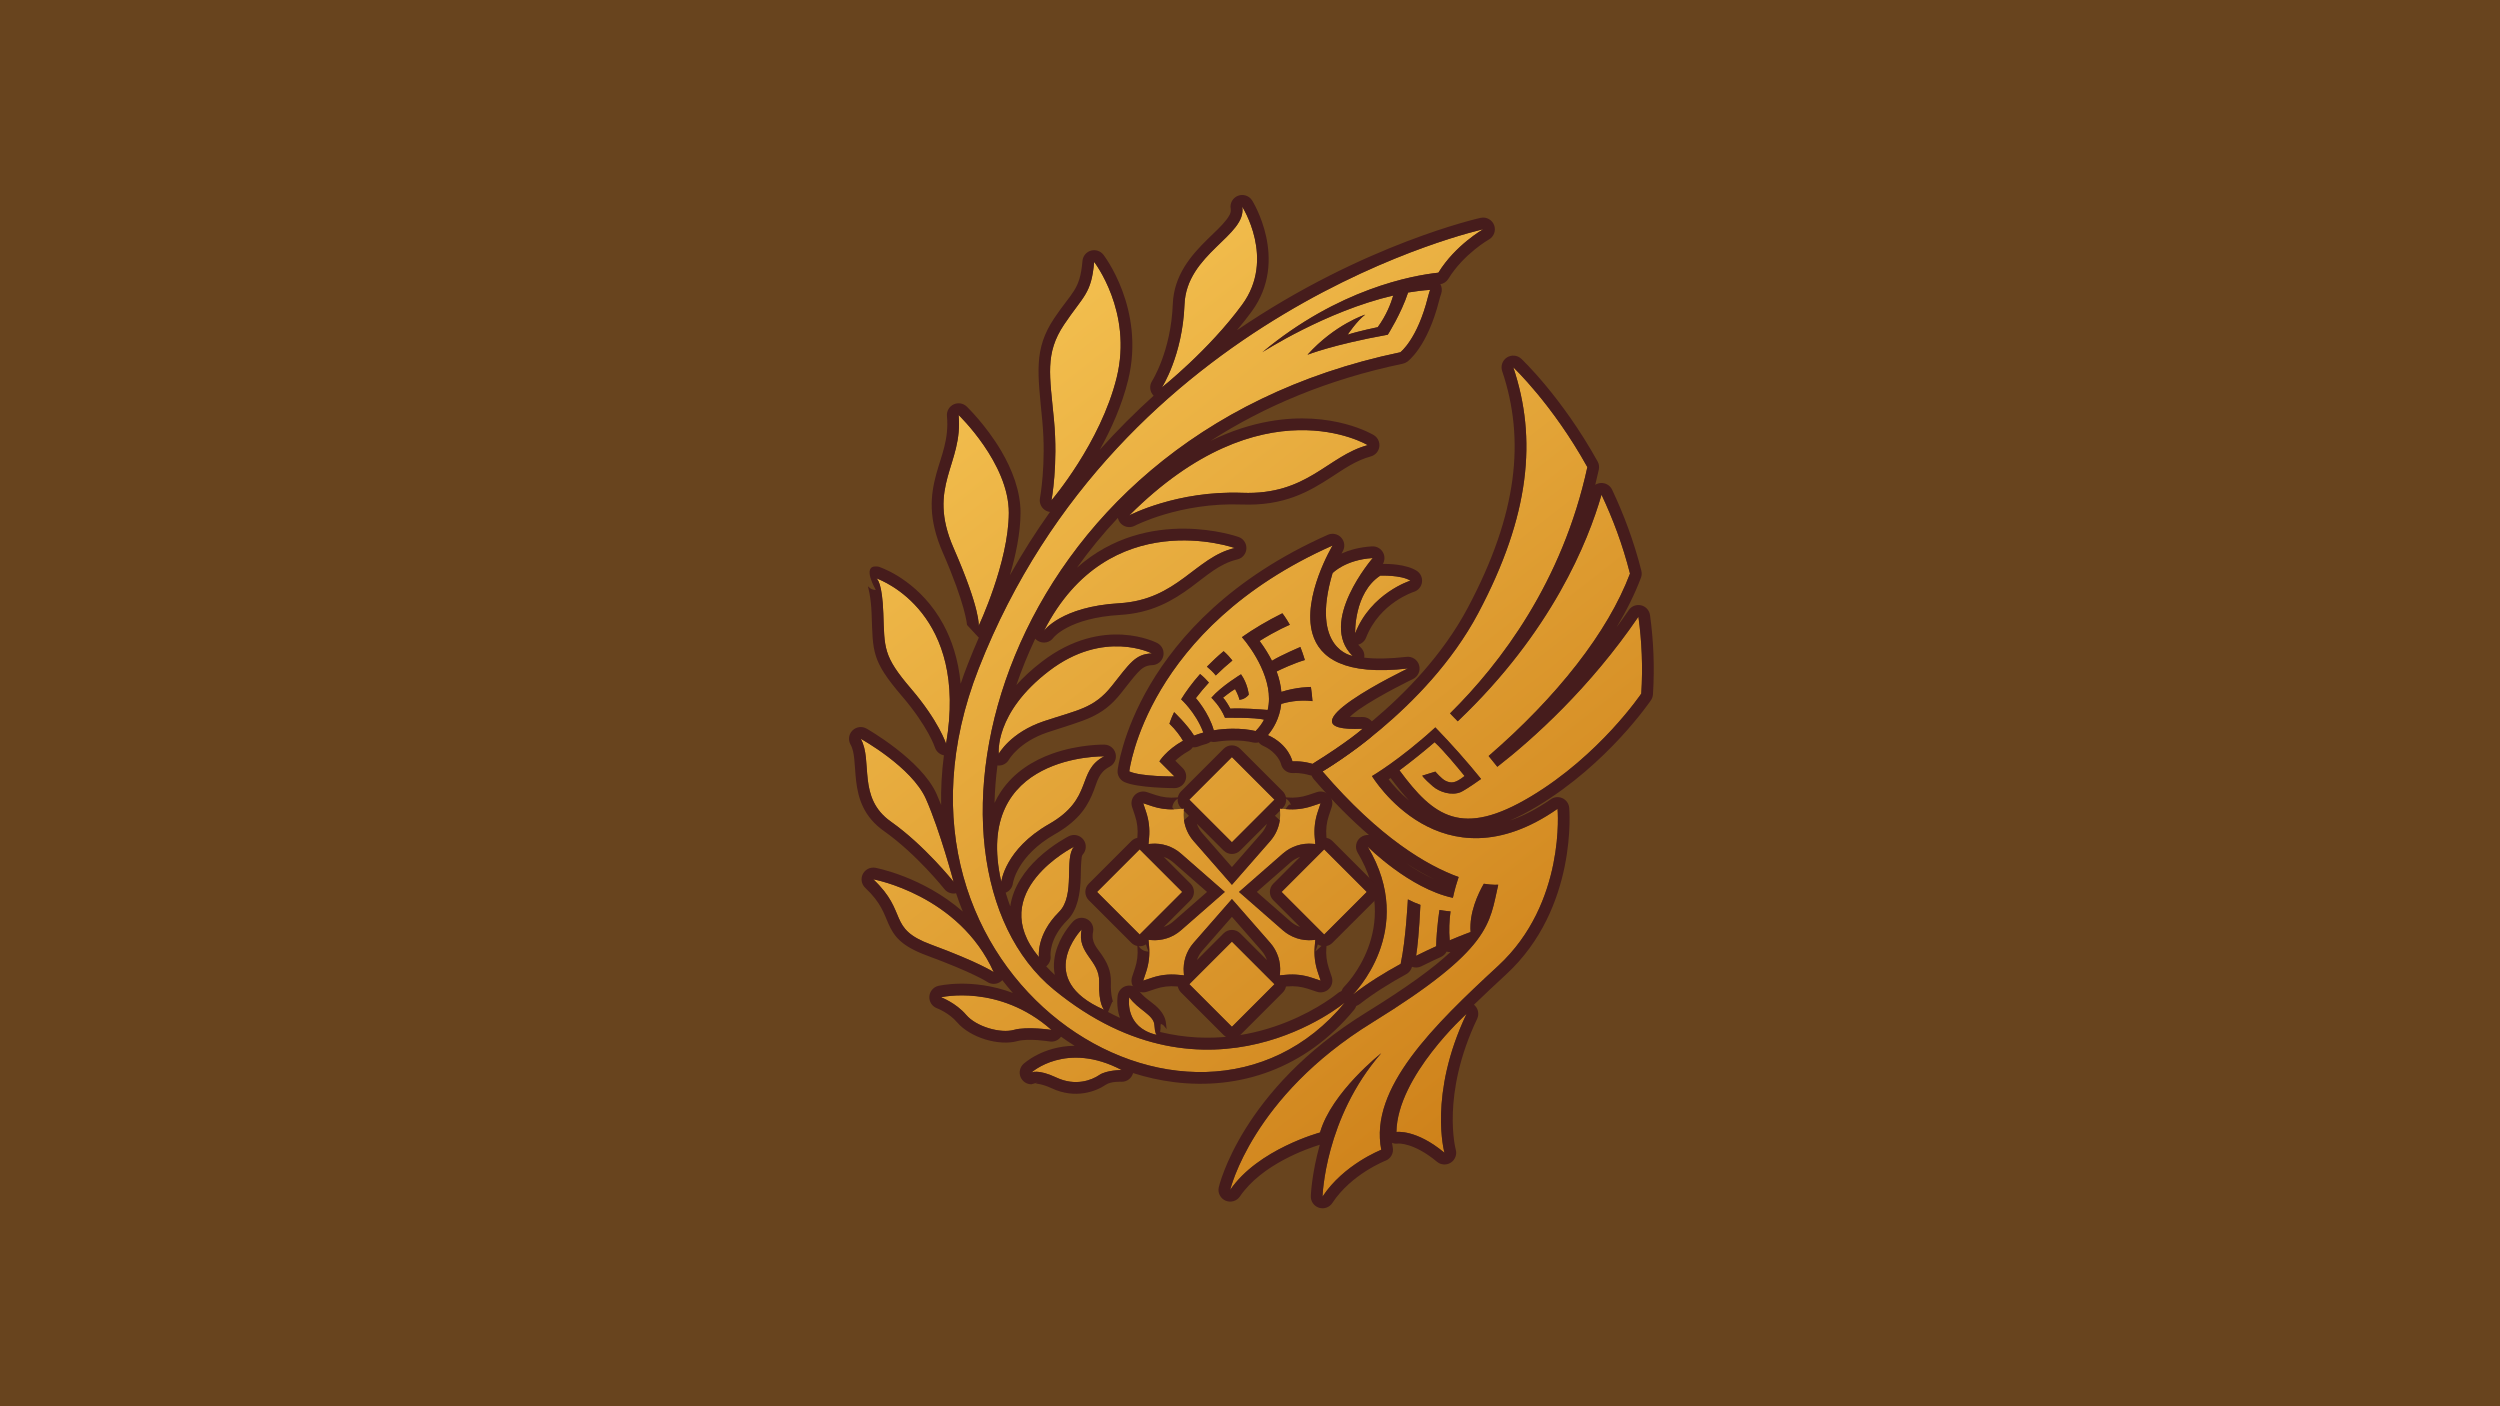
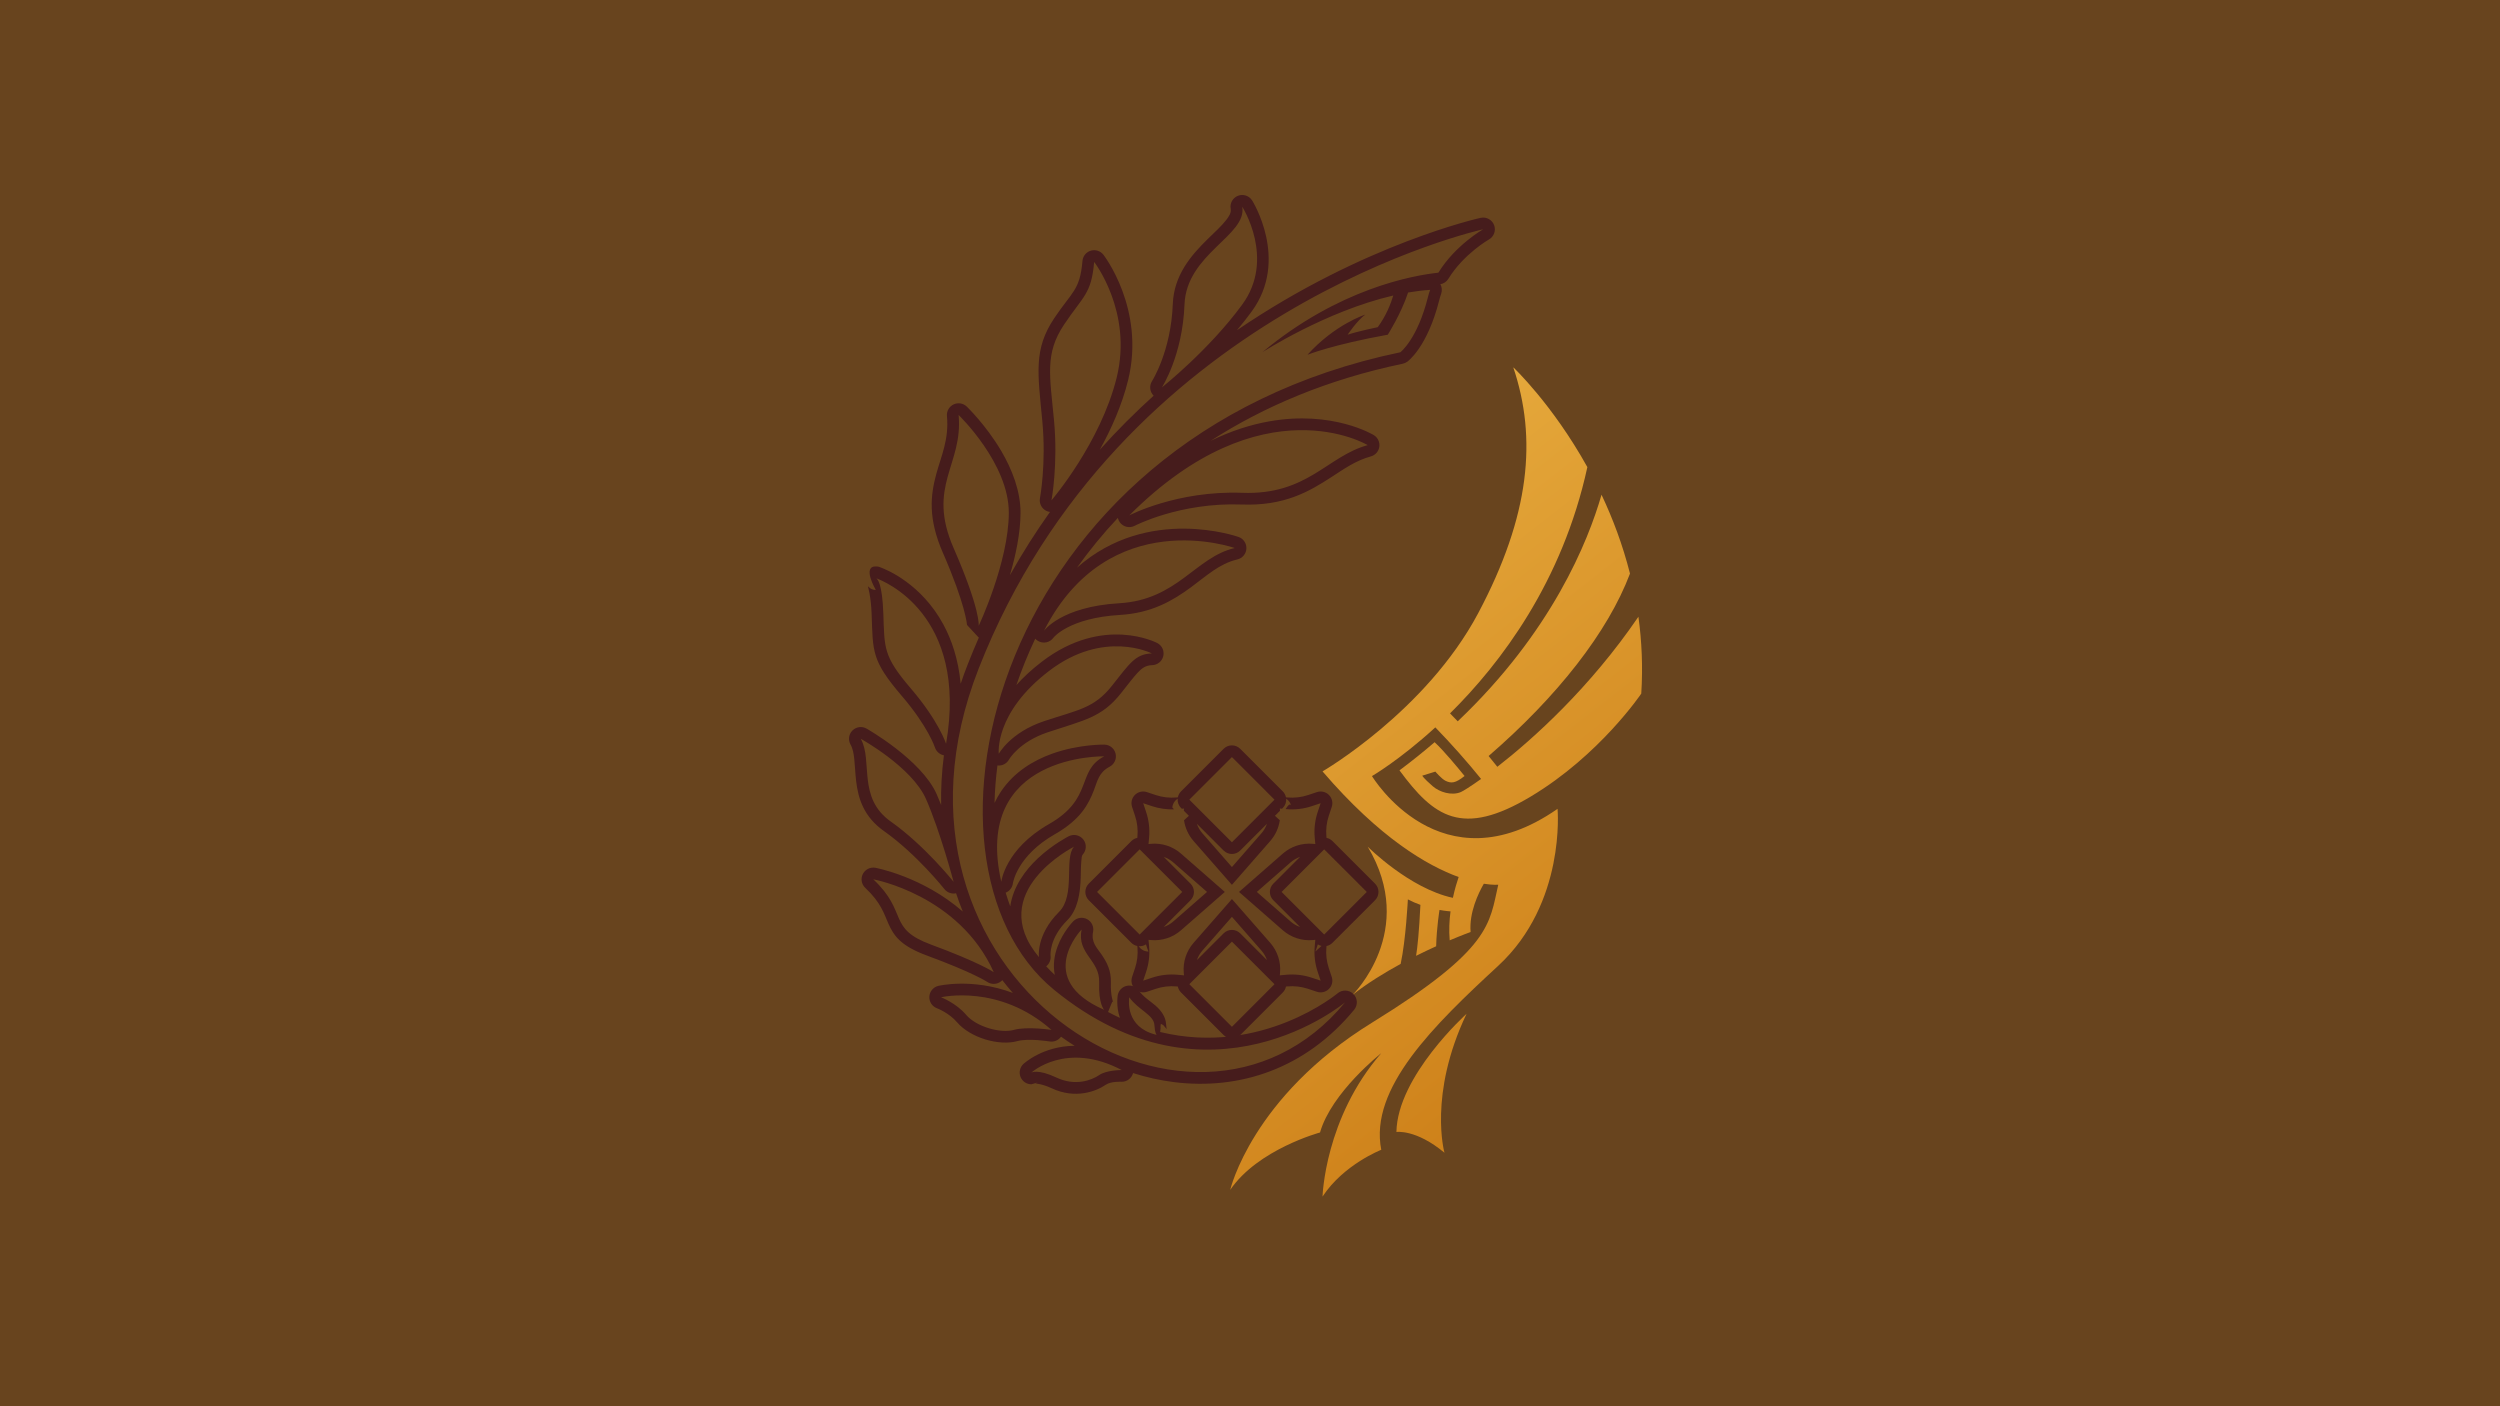
<svg xmlns="http://www.w3.org/2000/svg" width="100%" height="100%" viewBox="0 0 1280 720" version="1.1" xml:space="preserve" style="fill-rule:evenodd;clip-rule:evenodd;stroke-linejoin:round;stroke-miterlimit:2;">
  <rect x="0" y="0" width="1280" height="720" style="fill:rgb(104,68,30);" />
  <g transform="matrix(1.285,0,0,1.285,-182.528,-102.341)">
-     <path d="M589,506C589,506 582.974,505.953 580,508C577.026,510.047 570.508,512.531 563,509C555.492,505.469 553,507 553,507C553,507 566.87,494.331 589,506ZM711.862,195.142C708.959,195.328 706.026,195.689 703.091,196.192C700.335,204.615 695,213 695,213C673.012,216.961 663,221 663,221C673.899,208.889 686,205 686,205C682.682,207.481 679,213 679,213C683.165,211.612 691,210 691,210C694.426,205.331 696.261,200.503 697.181,197.388C670.252,203.64 645,220 645,220C675.343,194.705 704.858,189.397 715.16,188.289C721.903,177.298 733,171 733,171C733,171 588.124,202.833 532,346C483.888,468.727 616.885,553.175 678,479C678,479 623.862,524.603 562,474C500.138,423.397 536.44,254.111 700,220C700,220 706.767,214.916 711,198C711.244,197.024 711.534,196.071 711.862,195.142ZM602.965,491.992C602.987,492 603,492 603,492L602.965,491.992C602.815,491.936 602.222,491.496 602,488C601.745,483.982 595.456,481.958 592,477C592,477 589.787,488.975 602.965,491.992ZM561,490C561,490 551.279,488.515 546,490C540.721,491.485 531.046,488.762 527,484C522.954,479.238 517,477 517,477C517,477 540.114,471.542 561,490ZM582,482C582,482 579.684,479.829 580,471C580.316,462.171 571.031,459.736 573,450C573,450 553.844,469.747 582,482ZM538,467C538,467 532.349,463.142 513,456C495.406,449.506 504.079,443.239 490,430C490,430 524.184,436.181 538,467ZM556,461C556,461 554.755,452.213 564,443C570.726,436.297 565.894,421.506 570,417C570,417 534.271,434.991 556,461ZM541,431C541,431 542.444,418.017 560,408C578.002,397.728 570.748,386.923 582,381C582,381 529.385,379.856 541,431ZM522,431C522,431 510.479,416.504 497,407C483.521,397.496 489.928,382.759 485,374C485,374 505.361,385.222 511,398C516.639,410.778 522,431 522,431ZM540,380C540,380 544.581,371.485 558,367C571.419,362.515 577.883,361.941 585,353C592.117,344.059 594.373,340.198 601,340C601,340 581.921,330.216 560,347C538.079,363.784 540,380 540,380ZM491.156,310.054C491.054,310.017 491,310 491,310C491,310 491.057,310.002 491.156,310.054C493.76,310.981 527.94,324.188 519,376C519,376 516.162,367.034 505,354C493.838,340.966 494.507,337.909 494,324C493.57,312.195 491.709,310.344 491.156,310.054ZM558,331C558,331 564.754,321.368 588,320C611.246,318.632 618.337,301.655 634,298C634,298 583.909,280.166 558,331ZM532,329C532,329 532.844,322.809 522,298C511.156,273.191 525.848,264.89 524,245C524,245 544.071,264.257 544,284C543.929,303.743 532,329 532,329ZM592,285C592,285 610.975,275.024 637,276C663.025,276.976 670.871,261.388 687,257C687,257 645.166,231.791 592,285ZM561,279C561,279 563.685,264.794 562,247C560.315,229.206 558.317,220.488 566,209C573.683,197.512 576.926,196.793 578,184C578,184 593.417,203.842 587,230C580.583,256.158 561,279 561,279ZM605,234C605,234 613.23,221.323 614,201C614.77,180.677 639.016,173.509 637,162C637,162 650.336,182.783 637,201C623.664,219.217 605,234 605,234Z" style="fill:url(#_Linear1);" />
    <path d="M489.621,314.463L489.544,314.433L488.988,314.19C488.778,314.079 487.842,313.215 487.842,313.215C487.842,313.215 489.081,317.249 489.334,324.17C489.889,339.419 489.217,342.748 501.453,357.037C511.819,369.142 514.548,377.409 514.548,377.409C515.077,379.079 516.478,380.279 518.139,380.59C517.257,387.36 516.907,393.961 517.04,400.369C516.459,398.891 515.867,397.462 515.272,396.115C509.158,382.261 487.254,369.91 487.254,369.91C485.427,368.903 483.153,369.231 481.684,370.713C480.215,372.195 479.907,374.471 480.93,376.29C481.867,377.955 482.187,379.924 482.417,382.024C482.721,384.797 482.805,387.769 483.156,390.764C483.994,397.918 486.23,405.119 494.309,410.816C507.272,419.956 518.344,433.905 518.344,433.905C519.471,435.322 521.284,435.934 522.989,435.564C523.805,438.038 524.697,440.464 525.66,442.841C509.573,428.809 490.831,425.405 490.831,425.405C488.796,425.037 486.761,426.052 485.83,427.899C484.899,429.746 485.294,431.985 486.801,433.402C493.141,439.363 494.301,443.792 495.914,447.424C498.097,452.342 500.658,456.422 511.383,460.381C529.924,467.224 535.367,470.856 535.367,470.856C537.093,472.035 539.393,471.923 540.996,470.582C541.144,470.458 541.283,470.326 541.413,470.187C542.771,471.934 544.171,473.631 545.612,475.278C529.434,469.181 515.927,472.455 515.927,472.455C513.927,472.928 512.471,474.652 512.34,476.702C512.209,478.753 513.434,480.648 515.357,481.371C515.357,481.371 520.172,483.175 523.441,487.023C525.971,490.001 530.196,492.447 534.678,493.81C539.203,495.186 543.932,495.432 547.264,494.495C551.851,493.206 560.295,494.616 560.295,494.616C562.061,494.886 563.798,494.124 564.805,492.705C566.572,493.968 568.374,495.176 570.203,496.324C557.321,496.47 549.851,503.552 549.851,503.552C548.428,504.852 547.95,506.892 548.647,508.689C549.344,510.486 551.073,511.67 553,511.67C553,511.67 555.431,510.987 555.431,510.987C555.431,510.987 555.383,511.017 555.308,511.059C555.267,511.082 554.608,511.353 554.608,511.353C554.608,511.353 557.33,511.494 561.013,513.226C570.571,517.721 578.862,514.452 582.648,511.846C584.72,510.42 588.964,510.669 588.964,510.669C591.096,510.686 592.965,509.257 593.511,507.202C598.892,508.914 604.36,510.128 609.841,510.812C635.794,514.051 662.136,505.597 681.604,481.969C683.139,480.106 683.001,477.378 681.284,475.68C679.567,473.982 676.839,473.873 674.992,475.429C674.992,475.429 644.824,500.671 604.302,490.837C604.455,489.838 604.533,488.92 604.461,488.29L604.582,487.612L604.302,487.518L603.872,487.407L603.989,487.431C604.084,487.457 604.179,487.482 604.274,487.508L604.587,487.613C604.84,487.707 605.174,487.852 605.561,488.118C605.809,488.29 606.915,489.738 606.915,489.738C606.915,489.738 606.729,488.781 606.66,487.704C606.484,484.934 604.968,482.522 602.443,480.309C600.491,478.598 597.673,476.972 595.831,474.33C594.754,472.785 592.854,472.038 591.013,472.436C589.172,472.834 587.75,474.299 587.408,476.151C587.408,476.151 586.613,480.449 588.259,485.201C586.702,484.482 585.13,483.703 583.549,482.864L585.261,478.658C585.261,478.658 585.596,479.038 585.596,479.038C585.596,479.038 584.482,476.328 584.667,471.167C584.834,466.479 583.102,463.102 580.963,459.966C579.202,457.385 576.716,455.182 577.577,450.926C577.988,448.894 577.01,446.835 575.176,445.869C573.343,444.903 571.092,445.261 569.648,446.749C569.648,446.749 565.598,450.9 563.408,456.809C562.162,460.173 561.521,464.059 562.315,468.09C561.13,466.997 559.989,465.855 558.892,464.667C560.175,463.655 560.861,462.019 560.623,460.345C560.623,460.345 560.001,453.577 567.296,446.308C571.462,442.156 572.469,435.626 572.65,429.31C572.719,426.892 572.701,424.538 572.919,422.522C573.024,421.547 572.98,420.662 573.451,420.145C574.968,418.481 575.081,415.971 573.72,414.177C572.359,412.383 569.911,411.817 567.9,412.829C567.9,412.829 561.622,415.974 555.623,421.588C550.491,426.392 545.699,432.962 544.571,440.771C543.91,438.995 543.301,437.182 542.745,435.331C544.302,434.704 545.447,433.263 545.641,431.516C545.641,431.516 547.234,420.66 562.314,412.056C572.697,406.132 575.755,400.017 577.882,394.566C579.315,390.891 579.799,387.436 584.175,385.132C586.059,384.141 587.033,382.001 586.545,379.929C586.057,377.857 584.23,376.378 582.102,376.332C582.102,376.332 572.006,376.093 561.236,379.958C553.771,382.637 546.043,387.273 540.85,395.053C539.917,396.451 539.062,397.953 538.306,399.571C538.427,394.677 538.814,389.691 539.467,384.639C541.354,384.857 543.201,383.906 544.112,382.212C544.112,382.212 548.134,375.221 559.48,371.429C574.06,366.556 580.92,365.623 588.653,355.908C591.411,352.444 593.408,349.761 595.231,347.784C597.063,345.797 598.56,344.745 601.14,344.668C603.269,344.604 605.086,343.107 605.555,341.028C606.024,338.95 605.027,336.817 603.131,335.845C603.131,335.845 581.705,324.501 557.161,343.292C553.066,346.428 549.731,349.555 547.018,352.59C549.131,346.417 551.633,340.246 554.531,334.126C554.832,334.462 555.188,334.758 555.593,335.002C557.695,336.265 560.415,335.689 561.823,333.681C561.823,333.681 567.943,325.858 588.274,324.662C601.005,323.912 609.339,318.958 616.607,313.622C622.715,309.138 627.854,304.229 635.061,302.547C637.079,302.077 638.545,300.332 638.662,298.263C638.779,296.194 637.518,294.296 635.566,293.601C635.566,293.601 599.524,280.67 571.163,305.833C576.029,299.01 581.452,292.37 587.439,285.999C587.574,286.623 587.841,287.227 588.24,287.77C589.609,289.628 592.13,290.207 594.173,289.133C594.173,289.133 612.165,279.742 636.825,280.666C653.716,281.299 663.553,275.563 672.468,269.783C677.552,266.487 682.256,263.13 688.226,261.506C690.03,261.015 691.367,259.496 691.625,257.644C691.883,255.792 691.011,253.965 689.41,253C689.41,253 673.101,242.971 647.581,247.562C640.525,248.831 632.728,251.227 624.361,255.324C645.698,241.567 671.173,230.782 700.953,224.571C701.625,224.431 702.257,224.145 702.805,223.733C702.805,223.733 710.763,218.181 715.53,199.134C715.738,198.302 715.985,197.489 716.265,196.697C716.711,195.432 716.589,194.047 715.951,192.891C717.27,192.665 718.435,191.881 719.14,190.731C725.251,180.771 735.305,175.061 735.305,175.061C737.314,173.921 738.187,171.484 737.36,169.328C736.533,167.171 734.254,165.944 731.998,166.439C731.998,166.439 685.658,176.609 634.884,211.231C636.906,208.827 638.888,206.326 640.768,203.758C655.909,183.075 640.93,159.478 640.93,159.478C639.729,157.606 637.375,156.841 635.303,157.65C633.231,158.458 632.017,160.615 632.4,162.806C632.683,164.419 631.783,165.786 630.661,167.248C628.777,169.702 626.06,172.139 623.281,174.855C616.593,181.39 609.77,189.315 609.334,200.823C608.619,219.673 601.083,231.457 601.083,231.457C599.876,233.317 600.147,235.758 601.705,237.308C594.409,243.907 587.219,251.066 580.25,258.835C584.734,250.75 589.069,241.166 591.535,231.113C598.509,202.686 581.687,181.135 581.687,181.135C580.507,179.616 578.516,178.976 576.672,179.523C574.828,180.07 573.508,181.693 573.347,183.609C572.363,195.332 569.159,195.877 562.118,206.404C553.811,218.825 555.53,228.202 557.351,247.44C558.967,264.507 556.412,278.133 556.412,278.133C556.019,280.211 557.072,282.294 558.978,283.209C559.438,283.43 559.92,283.57 560.405,283.631C554.798,291.511 549.444,299.907 544.436,308.83C546.744,300.951 548.641,292.045 548.67,284.017C548.701,275.285 545.266,266.609 541.017,259.377C534.903,248.975 527.233,241.63 527.233,241.63C525.826,240.28 523.728,239.947 521.972,240.794C520.215,241.641 519.17,243.49 519.35,245.432C520.213,254.719 517.069,261.273 515.121,268.429C512.807,276.928 511.707,286.111 517.721,299.87C526.866,320.793 527.346,328.653 527.346,328.653L532,333.67L532.065,333.667C530.538,337.147 529.067,340.687 527.653,344.296C526.629,346.908 525.684,349.503 524.815,352.085C523.905,342.39 521.262,334.628 517.918,328.449C509.18,312.302 495.454,306.666 492.949,305.737C492.061,305.341 491.482,305.354 491.37,305.345C485.19,304.856 491,314.67 491,314.67C491,314.67 490.487,314.766 489.621,314.463ZM589,506C589,506 582.974,505.953 580,508C577.026,510.047 570.508,512.531 563,509C555.492,505.469 553,507 553,507C553,507 566.87,494.331 589,506ZM711.862,195.142C708.959,195.328 706.026,195.689 703.091,196.192C700.335,204.615 695,213 695,213C673.012,216.961 663,221 663,221C673.899,208.889 686,205 686,205C682.682,207.481 679,213 679,213C683.165,211.612 691,210 691,210C694.426,205.331 696.261,200.503 697.181,197.388C670.252,203.64 645,220 645,220C675.343,194.705 704.858,189.397 715.16,188.289C721.903,177.298 733,171 733,171C733,171 588.124,202.833 532,346C483.888,468.727 616.885,553.175 678,479C678,479 623.862,524.603 562,474C500.138,423.397 536.44,254.111 700,220C700,220 706.767,214.916 711,198C711.244,197.024 711.534,196.071 711.862,195.142ZM591.978,477.135C591.787,478.44 590.649,488.809 602.358,491.844L602.965,491.992C602.815,491.936 602.222,491.496 602,488C601.745,483.982 595.456,481.958 592,477L591.978,477.135ZM561,490C561,490 551.279,488.515 546,490C540.721,491.485 531.046,488.762 527,484C522.954,479.238 517,477 517,477C517,477 540.114,471.542 561,490ZM604.582,487.612L604.591,487.615L604.582,487.612ZM582,482C582,482 579.684,479.829 580,471C580.316,462.171 571.031,459.736 573,450C573,450 553.844,469.747 582,482ZM538,467C538,467 532.349,463.142 513,456C495.406,449.506 504.079,443.239 490,430C490,430 524.184,436.181 538,467ZM556,461C556,461 554.755,452.213 564,443C570.726,436.297 565.894,421.506 570,417C570,417 534.271,434.991 556,461ZM541,431C541,431 542.444,418.017 560,408C578.002,397.728 570.748,386.923 582,381C582,381 529.385,379.856 541,431ZM522,431C522,431 510.479,416.504 497,407C483.521,397.496 489.928,382.759 485,374C485,374 505.361,385.222 511,398C516.639,410.778 522,431 522,431ZM540,380C540,380 544.581,371.485 558,367C571.419,362.515 577.883,361.941 585,353C592.117,344.059 594.373,340.198 601,340C601,340 581.921,330.216 560,347C538.079,363.784 540,380 540,380ZM491.156,310.054C491.054,310.017 491,310 491,310C491,310 491.057,310.002 491.156,310.054C493.76,310.981 527.94,324.188 519,376C519,376 516.162,367.034 505,354C493.838,340.966 494.507,337.909 494,324C493.57,312.195 491.709,310.344 491.156,310.054ZM558,331C558,331 564.754,321.368 588,320C611.246,318.632 618.337,301.655 634,298C634,298 583.909,280.166 558,331ZM532,329C532,329 532.844,322.809 522,298C511.156,273.191 525.848,264.89 524,245C524,245 544.071,264.257 544,284C543.929,303.743 532,329 532,329ZM489.544,314.433L489.284,314.332L488.986,314.189L488.989,314.19C489.273,314.339 489.532,314.445 489.763,314.518L489.621,314.463L489.59,314.453L489.544,314.433ZM592,285C592,285 610.975,275.024 637,276C663.025,276.976 670.871,261.388 687,257C687,257 645.166,231.791 592,285ZM561,279C561,279 563.685,264.794 562,247C560.315,229.206 558.317,220.488 566,209C573.683,197.512 576.926,196.793 578,184C578,184 593.417,203.842 587,230C580.583,256.158 561,279 561,279ZM605,234C605,234 613.23,221.323 614,201C614.77,180.677 639.016,173.509 637,162C637,162 650.336,182.783 637,201C623.664,219.217 605,234 605,234Z" style="fill:rgb(70,28,28);" />
    <path d="M723.232,429.089C710.805,424.579 691.807,413.592 669,387C669,387 710.238,363.068 731,324C751.762,284.932 754.504,254.238 745,226C745,226 760.541,240.603 774.518,265.763C764.582,311.441 740.089,343.835 719.801,363.89C720.833,364.933 721.856,365.984 722.87,367.045C760.339,331.471 774.832,295.31 780.162,276.757C784.602,286.16 788.599,296.689 791.504,308.188C782.714,331.495 762.548,357.185 735.173,380.871C736.345,382.289 737.504,383.722 738.648,385.171C753.081,373.935 775.63,353.588 794.859,325.375C796.197,335.061 796.68,345.292 796,356C796,356 779.507,380.515 752,397C724.498,413.482 713.285,405.037 699.662,386.587C704.613,382.884 709.273,379.135 713.656,375.367C717.281,378.699 722.841,385.426 725.596,388.838C721.93,391.74 720.336,391.849 718.048,390.773C716.44,390.017 713.959,387.081 713.959,387.081L708.734,388.7C708.734,388.7 709.071,389.581 712.959,392.95C715.565,395.207 720.386,396.81 724.112,395.235C724.929,394.89 727.828,393.126 732.179,390.012C726.465,382.963 720.39,376.112 713.941,369.463C699.659,382.526 688.701,388.866 688.701,388.866C688.701,388.866 716.045,434.394 762.638,401.922C762.638,401.922 766.066,439.456 739.018,464.439C713.35,488.147 687.552,513.244 692.403,537.769C692.403,537.769 677.441,543.59 669,556.411C669,556.411 669.879,525.075 692.403,499.271C692.403,499.271 672.577,514.864 668,530.871C668,530.871 643.207,537.581 632.211,553.751C632.211,553.751 640.835,516.667 688.701,487.128C736.566,457.589 735.433,447.671 739.018,432.147C739.018,432.147 736.999,432.353 733.263,431.761C730.993,435.708 727.374,443.337 728,451C728,451 724.737,452.166 719.668,454.311C719.311,450.341 719.521,446.388 720,442.772C720,442.772 718.264,442.685 715.606,442.203C715.606,442.203 714.459,449.127 714.272,456.675C711.796,457.797 709.099,459.071 706.278,460.485C706.835,457.03 707.478,450.934 708,440.179C706.366,439.593 704.674,438.876 703,438C703,438 702.224,453.962 700.132,463.694C693.674,467.212 686.953,471.357 681,476C681,476 707.039,450.52 687,417C687,417 703.606,433.668 720.94,437.381C721.702,433.831 722.606,430.917 723.232,429.089ZM726.386,483.587C726.386,483.587 698.788,508.425 698.443,530.676C698.443,530.676 706.205,529.468 717.589,538.955C717.589,538.955 711.034,515.842 726.386,483.587Z" style="fill:url(#_Linear2);" />
-     <path d="M687.496,412.357C686.329,412.232 685.12,412.546 684.133,413.314C682.271,414.763 681.782,417.372 682.992,419.396C701.078,449.65 677.734,472.662 677.734,472.662C675.964,474.395 675.854,477.209 677.485,479.074C679.115,480.939 681.918,481.206 683.872,479.682C689.625,475.195 696.124,471.194 702.365,467.795C703.503,467.175 704.33,466.112 704.652,464.862C705.848,465.306 707.195,465.248 708.37,464.66C711.133,463.275 713.775,462.027 716.2,460.929C717.177,460.485 717.952,459.73 718.422,458.81C718.928,458.951 719.454,459.005 719.977,458.969C713.171,465.344 702.691,473.007 686.249,483.154C636.421,513.903 627.663,552.694 627.663,552.694C627.153,554.884 628.278,557.127 630.337,558.029C632.397,558.931 634.808,558.237 636.072,556.377C644.775,543.579 662.899,537.296 667.912,535.762C664.56,547.732 664.332,556.28 664.332,556.28C664.274,558.366 665.607,560.238 667.597,560.865C669.588,561.492 671.753,560.722 672.9,558.979C680.54,547.373 694.096,542.121 694.096,542.121C696.206,541.3 697.423,539.084 696.984,536.863C696.862,536.243 696.762,535.623 696.687,535.002C697.461,535.317 698.316,535.421 699.161,535.29C699.161,535.29 705.29,534.785 714.6,542.543C716.173,543.853 718.416,543.987 720.133,542.871C721.85,541.755 722.64,539.651 722.081,537.681C722.081,537.681 716.15,515.96 730.602,485.593C731.531,483.642 730.997,481.318 729.334,479.965C733.522,475.9 737.859,471.867 742.187,467.869C770.906,441.343 767.288,401.497 767.288,401.497C767.137,399.841 766.116,398.39 764.608,397.688C763.1,396.986 761.332,397.14 759.968,398.091C754.178,402.126 748.722,404.876 743.607,406.595C746.949,405.17 750.534,403.323 754.4,401.005C782.837,383.963 799.874,358.607 799.874,358.607C800.337,357.92 800.608,357.122 800.66,356.296C801.361,345.261 800.863,334.718 799.485,324.736C799.221,322.823 797.806,321.27 795.926,320.829C794.046,320.388 792.088,321.15 791.001,322.745C789.403,325.089 787.783,327.377 786.148,329.605C790.177,322.894 793.445,316.274 795.873,309.836C796.21,308.944 796.265,307.969 796.031,307.045C793.048,295.234 788.945,284.42 784.384,274.763C783.554,273.005 781.723,271.946 779.785,272.102C779.011,272.165 778.285,272.417 777.659,272.818C778.161,270.826 778.635,268.804 779.081,266.756C779.322,265.647 779.151,264.488 778.6,263.496C764.217,237.605 748.198,222.597 748.198,222.597C746.637,221.131 744.28,220.914 742.478,222.07C740.676,223.227 739.891,225.46 740.574,227.49C749.724,254.676 746.865,284.196 726.877,321.809C706.717,359.743 666.656,382.961 666.656,382.961C665.456,383.658 664.628,384.851 664.396,386.219C664.164,387.587 664.552,388.987 665.456,390.04C673.262,399.142 680.645,406.465 687.496,412.357ZM723.232,429.089C710.805,424.579 691.807,413.592 669,387C669,387 710.238,363.068 731,324C751.762,284.932 754.504,254.238 745,226C745,226 760.541,240.603 774.518,265.763C764.582,311.441 740.089,343.835 719.801,363.89C720.833,364.933 721.856,365.984 722.87,367.045C760.339,331.471 774.832,295.31 780.162,276.757C784.602,286.16 788.599,296.689 791.504,308.188C782.714,331.495 762.548,357.185 735.173,380.871C736.345,382.289 737.504,383.722 738.648,385.171C753.081,373.935 775.63,353.588 794.859,325.375C796.197,335.061 796.68,345.292 796,356C796,356 779.507,380.515 752,397C724.498,413.482 713.285,405.037 699.662,386.587C704.613,382.884 709.273,379.135 713.656,375.367C717.281,378.699 722.841,385.426 725.596,388.838C721.93,391.74 720.336,391.849 718.048,390.773C716.44,390.017 713.959,387.081 713.959,387.081L708.734,388.7C708.734,388.7 709.071,389.581 712.959,392.95C715.565,395.207 720.386,396.81 724.112,395.235C724.929,394.89 727.828,393.126 732.179,390.012C726.465,382.963 720.39,376.112 713.941,369.463C699.659,382.526 688.701,388.866 688.701,388.866C688.701,388.866 716.045,434.394 762.638,401.922C762.638,401.922 766.066,439.456 739.018,464.439C713.35,488.147 687.552,513.244 692.403,537.769C692.403,537.769 677.441,543.59 669,556.411C669,556.411 669.879,525.075 692.403,499.271C692.403,499.271 672.577,514.864 668,530.871C668,530.871 643.207,537.581 632.211,553.751C632.211,553.751 640.835,516.667 688.701,487.128C736.566,457.589 735.433,447.671 739.018,432.147C739.018,432.147 736.999,432.353 733.263,431.761C730.993,435.708 727.374,443.337 728,451C728,451 724.737,452.166 719.668,454.311C719.311,450.341 719.521,446.388 720,442.772C720,442.772 718.264,442.685 715.606,442.203C715.606,442.203 714.459,449.127 714.272,456.675C711.796,457.797 709.099,459.071 706.278,460.485C706.835,457.03 707.478,450.934 708,440.179C706.366,439.593 704.674,438.876 703,438C703,438 702.224,453.962 700.132,463.694C693.674,467.212 686.953,471.357 681,476C681,476 707.039,450.52 687,417C687,417 703.606,433.668 720.94,437.381C721.702,433.831 722.606,430.917 723.232,429.089ZM726.386,483.587C726.386,483.587 698.788,508.425 698.443,530.676C698.443,530.676 706.205,529.468 717.589,538.955C717.589,538.955 711.034,515.842 726.386,483.587ZM702.313,423.581C703.97,424.729 705.75,425.877 707.619,426.963C709.488,428.049 711.446,429.074 713.462,429.975C710.044,428.296 706.316,426.2 702.313,423.581ZM696.118,389.647C695.846,389.832 695.584,390.009 695.332,390.178C697.145,392.496 699.878,395.605 703.478,398.622C701.02,395.995 698.593,392.985 696.118,389.647Z" style="fill:rgb(70,28,28);" />
-     <path d="M648.846,342.919C647.588,340.427 645.972,337.794 643.932,335.024C650.908,330.647 655.982,328.584 655.982,328.584C654.266,325.582 653,324 653,324C646.847,327.048 641.507,330.26 636.877,333.506C640.654,337.797 649.951,350.928 647.142,362.521C644.13,362.275 636.348,361.704 632.278,362.002C632.278,362.002 630.531,358.693 629.334,357.655C629.334,357.655 632.633,354.994 634.15,354.196C634.15,354.196 635.703,357.016 635.863,358.454C635.863,358.454 637.856,358.521 639.613,356.444C639.613,356.444 639.236,352.145 636.521,348.312C636.521,348.312 628.695,353.023 624.702,357.655C624.702,357.655 628.296,361.009 630.132,365.64C630.132,365.64 642.444,365.428 645.687,366.402C644.87,367.972 643.769,369.488 642.338,370.92C639.712,370.31 636.625,369.959 633,370C630.349,370.03 627.908,370.255 625.666,370.625C623.729,363.633 618.532,357.801 618.532,357.801C620.197,355.607 621.942,353.544 623.73,351.611C622.827,350.583 621.585,349.289 620.211,348.2C616.927,351.904 614.474,355.348 612.662,358.292C612.662,358.292 614.035,359.522 615.785,361.684C617.668,364.01 619.989,367.416 621.504,371.529C620.189,371.887 618.958,372.295 617.808,372.738C615.009,368.219 609.865,363.386 609.865,363.386C608.477,366.273 608,368 608,368C610.575,370.472 612.309,372.93 613.408,374.79C606.731,378.497 604,383 604,383L610,389C610,389 596.72,389.169 592,387C592,387 598.682,330.005 673,297C673,297 660.766,317.479 665,332.135C667.789,341.788 677.722,348.915 703,346C703,346 649.309,371.694 685,370C685,370 679.233,375.169 665,384C665,384 661.414,382.783 657,383C657,383 655.622,376.336 647.23,372.549C649.248,370.162 651.92,365.983 652.55,360.101C654.427,359.534 659.442,358.275 665,359C664.854,357.045 664.639,355.162 664.369,353.353C664.369,353.353 658.638,353.353 652.594,355.321C652.383,352.838 651.802,350.126 650.716,347.189C652.505,346.305 657.419,343.964 661.963,342.624C661.397,340.758 660.79,339.02 660.167,337.416C660.167,337.416 652.624,340.633 648.846,342.919ZM626.468,348.779C625.388,347.398 623.976,346.129 622.934,345.273C624.898,343.258 627.107,341.189 629.587,339.101C631.028,340.35 632.212,341.7 633.086,342.819C630.888,344.624 628.661,346.609 626.468,348.779ZM681,341C681,341 663.941,338.489 673,308C673,308 678.093,302.653 689,302C689,302 667.004,327.45 681,341ZM682,332C682,332 681.458,315.915 692,309C692,309 700.307,308.655 704,311C704,311 688.289,315.918 682,332Z" style="fill:url(#_Linear3);" />
-     <path d="M617.292,377.379C618.017,377.46 618.769,377.372 619.487,377.095C620.496,376.707 621.576,376.349 622.73,376.035C623.373,375.86 623.963,375.552 624.466,375.138C625.089,375.305 625.755,375.343 626.427,375.232C628.452,374.898 630.658,374.696 633.053,374.669C636.247,374.633 638.967,374.931 641.281,375.468C642.043,375.645 642.823,375.626 643.555,375.426C644.013,376.014 644.612,376.491 645.31,376.806C651.223,379.474 652.427,383.946 652.427,383.946C652.893,386.199 654.931,387.777 657.229,387.664C660.687,387.494 663.499,388.422 663.499,388.422C664.822,388.871 666.275,388.704 667.462,387.968C682.171,378.841 688.116,373.477 688.116,373.477C689.588,372.159 690.07,370.057 689.321,368.229C688.571,366.401 686.752,365.242 684.779,365.336C683.027,365.419 681.3,365.347 679.871,365.233C680.905,364.3 682.124,363.272 683.276,362.473C691.978,356.441 705.016,350.212 705.016,350.212C707.074,349.227 708.119,346.899 707.487,344.707C706.855,342.515 704.732,341.1 702.465,341.361C695.659,342.146 690.108,342.213 685.62,341.679C685.834,340.22 685.348,338.71 684.248,337.645C683.869,337.278 683.527,336.898 683.223,336.507C684.614,336.129 685.796,335.115 686.349,333.701C691.803,319.755 705.395,315.456 705.395,315.456C707.13,314.913 708.392,313.413 708.629,311.611C708.867,309.809 708.038,308.032 706.503,307.058C704.532,305.806 701.61,305.013 698.772,304.651C696.52,304.364 694.355,304.312 693.053,304.314C693.816,302.984 693.883,301.341 693.186,299.931C692.355,298.248 690.595,297.227 688.721,297.339C683.604,297.645 679.567,298.85 676.55,300.206C676.839,299.68 677.009,299.395 677.009,299.395C678.052,297.648 677.844,295.426 676.495,293.903C675.145,292.38 672.965,291.906 671.105,292.732C593.961,326.993 587.362,386.456 587.362,386.456C587.127,388.466 588.212,390.398 590.05,391.243C595.304,393.657 610.059,393.669 610.059,393.669C611.937,393.645 613.618,392.499 614.325,390.759C615.033,389.02 614.63,387.026 613.302,385.698L610.347,382.744C611.584,381.571 613.338,380.17 615.674,378.873C616.331,378.508 616.884,377.994 617.292,377.379ZM648.846,342.919C647.588,340.427 645.972,337.794 643.932,335.024C650.908,330.647 655.982,328.584 655.982,328.584C654.266,325.582 653,324 653,324C646.847,327.048 641.507,330.26 636.877,333.506C640.654,337.797 649.951,350.928 647.142,362.521C644.13,362.275 636.348,361.704 632.278,362.002C632.278,362.002 630.531,358.693 629.334,357.655C629.334,357.655 632.633,354.994 634.15,354.196C634.15,354.196 635.703,357.016 635.863,358.454C635.863,358.454 637.856,358.521 639.613,356.444C639.613,356.444 639.236,352.145 636.521,348.312C636.521,348.312 628.695,353.023 624.702,357.655C624.702,357.655 628.296,361.009 630.132,365.64C630.132,365.64 642.444,365.428 645.687,366.402C644.87,367.972 643.769,369.488 642.338,370.92C639.712,370.31 636.625,369.959 633,370C630.349,370.03 627.908,370.255 625.666,370.625C623.729,363.633 618.532,357.801 618.532,357.801C620.197,355.607 621.942,353.544 623.73,351.611C622.827,350.583 621.585,349.289 620.211,348.2C616.927,351.904 614.474,355.348 612.662,358.292C612.662,358.292 614.035,359.522 615.785,361.684C617.668,364.01 619.989,367.416 621.504,371.529C620.189,371.887 618.958,372.295 617.808,372.738C615.009,368.219 609.865,363.386 609.865,363.386C608.477,366.273 608,368 608,368C610.575,370.472 612.309,372.93 613.408,374.79C606.731,378.497 604,383 604,383L610,389C610,389 596.72,389.169 592,387C592,387 598.682,330.005 673,297C673,297 660.766,317.479 665,332.135C667.789,341.788 677.722,348.915 703,346C703,346 649.309,371.694 685,370C685,370 679.233,375.169 665,384C665,384 661.414,382.783 657,383C657,383 655.622,376.336 647.23,372.549C649.248,370.162 651.92,365.983 652.55,360.101C654.427,359.534 659.442,358.275 665,359C664.854,357.045 664.639,355.162 664.369,353.353C664.369,353.353 658.638,353.353 652.594,355.321C652.383,352.838 651.802,350.126 650.716,347.189C652.505,346.305 657.419,343.964 661.963,342.624C661.397,340.758 660.79,339.02 660.167,337.416C660.167,337.416 652.624,340.633 648.846,342.919ZM626.468,348.779C625.388,347.398 623.976,346.129 622.934,345.273C624.898,343.258 627.107,341.189 629.587,339.101C631.028,340.35 632.212,341.7 633.086,342.819C630.888,344.624 628.661,346.609 626.468,348.779ZM681,341C681,341 663.941,338.489 673,308C673,308 678.093,302.653 689,302C689,302 667.004,327.45 681,341ZM682,332C682,332 681.458,315.915 692,309C692,309 700.307,308.655 704,311C704,311 688.289,315.918 682,332Z" style="fill:rgb(70,28,28);" />
    <g transform="matrix(0.707,-0.707,0.707,0.707,-74.107,632.99)">
-       <path d="M643.544,385.161C643.835,389.528 645.903,393.586 649.266,396.388C649.713,396.761 650,397 650,397C650,397 649.111,397.741 648.017,398.652C645.368,400.86 643.204,403.593 641.661,406.677C640.786,408.428 640,410 640,410C640,410 639.214,408.427 638.338,406.676C636.796,403.592 634.633,400.86 631.984,398.653C630.89,397.741 630,397 630,397C630,397 630.289,396.759 630.74,396.383C634.099,393.584 636.165,389.531 636.455,385.168C637.046,376.315 638,362 638,362L614.832,363.545C610.469,363.835 606.416,365.901 603.617,369.26C603.241,369.711 603,370 603,370C603,370 602.259,369.11 601.347,368.016C599.14,365.367 596.408,363.204 593.324,361.662C591.573,360.786 590,360 590,360C590,360 591.572,359.214 593.323,358.339C596.407,356.796 599.14,354.632 601.348,351.983C602.259,350.889 603,350 603,350C603,350 603.239,350.287 603.612,350.734C606.414,354.097 610.472,356.165 614.839,356.456C623.693,357.046 638,358 638,358L636.455,334.832C636.165,330.469 634.099,326.416 630.74,323.617C630.289,323.241 630,323 630,323C630,323 630.89,322.259 631.984,321.347C634.633,319.14 636.796,316.408 638.338,313.324C639.214,311.573 640,310 640,310C640,310 640.786,311.572 641.661,313.323C643.204,316.407 645.368,319.14 648.017,321.348C649.111,322.259 650,323 650,323C650,323 649.713,323.239 649.266,323.612C645.903,326.414 643.835,330.472 643.544,334.839C642.954,343.693 642,358 642,358L665.161,356.456C669.528,356.165 673.586,354.097 676.388,350.734C676.761,350.287 677,350 677,350C677,350 677.741,350.889 678.652,351.983C680.86,354.632 683.593,356.796 686.677,358.339C688.428,359.214 690,360 690,360C690,360 688.427,360.786 686.676,361.662C683.592,363.204 680.86,365.367 678.653,368.016C677.741,369.11 677,370 677,370C677,370 676.759,369.711 676.383,369.26C673.584,365.901 669.531,363.835 665.168,363.545C656.315,362.954 642,362 642,362L643.544,385.161ZM678,374L654,374L654,398L678,398L678,374ZM626,374L602,374L602,398L626,398L626,374ZM678,322L654,322L654,346L678,346L678,322ZM626,322L602,322L602,346L626,346L626,322Z" style="fill:url(#_Linear4);" />
      <path d="M651.422,318.107L651.007,317.761C648.852,315.965 647.092,313.743 645.838,311.234C644.963,309.484 644.177,307.912 644.177,307.912C643.386,306.33 641.769,305.33 640,305.33C638.231,305.33 636.614,306.33 635.823,307.912C635.823,307.912 635.037,309.485 634.162,311.235C632.908,313.743 631.148,315.965 628.994,317.76L628.578,318.107C627.839,317.616 626.953,317.33 626,317.33L602,317.33C599.421,317.33 597.33,319.421 597.33,322L597.33,346C597.33,346.953 597.616,347.839 598.107,348.578L597.761,348.993C595.965,351.148 593.743,352.908 591.234,354.162C589.484,355.037 587.912,355.823 587.912,355.823C586.33,356.614 585.33,358.231 585.33,360C585.33,361.769 586.33,363.386 587.912,364.177C587.912,364.177 589.485,364.963 591.235,365.838C593.743,367.092 595.965,368.852 597.76,371.006L598.107,371.422C597.616,372.161 597.33,373.047 597.33,374L597.33,398C597.33,400.579 599.421,402.67 602,402.67L626,402.67C626.953,402.67 627.839,402.384 628.578,401.893L628.994,402.24C631.148,404.035 632.908,406.257 634.162,408.765C635.037,410.515 635.823,412.088 635.823,412.088C636.614,413.67 638.231,414.67 640,414.67C641.769,414.67 643.386,413.67 644.177,412.088C644.177,412.088 644.963,410.516 645.838,408.766C647.092,406.257 648.852,404.035 651.007,402.239L651.422,401.893C652.161,402.384 653.047,402.67 654,402.67L678,402.67C680.579,402.67 682.67,400.579 682.67,398L682.67,374C682.67,373.047 682.384,372.161 681.893,371.422L682.24,371.006C684.035,368.852 686.257,367.092 688.765,365.838C690.515,364.963 692.088,364.177 692.088,364.177C693.67,363.386 694.67,361.769 694.67,360C694.67,358.231 693.67,356.614 692.088,355.823C692.088,355.823 690.516,355.037 688.766,354.162C686.257,352.908 684.035,351.148 682.239,348.993L681.893,348.578C682.384,347.839 682.67,346.953 682.67,346L682.67,322C682.67,319.421 680.579,317.33 678,317.33L654,317.33C653.047,317.33 652.161,317.616 651.422,318.107ZM626,374L602,374L602,398L626,398L626,374ZM678.483,351.78C680.307,351.353 681.753,351.32 680.842,352.653C681.584,351.582 681.833,350.258 681.565,349.014C680.709,350.027 679.43,350.67 678,350.67L677.558,350.67L677,350L676.442,350.67L673.576,350.67L673.698,353.29C671.24,355.134 668.279,356.248 665.161,356.456L642,358C642,358 642.954,343.693 643.544,334.839C643.752,331.721 644.866,328.76 646.71,326.302L649.33,326.424L649.33,323.558L650,323L649.33,322.442L649.33,322C649.33,320.57 649.973,319.291 650.986,318.435C649.605,318.138 648.125,318.476 647.002,319.421L646.958,320.412C644.787,318.386 642.993,315.985 641.661,313.323C640.786,311.572 640,310 640,310C640,310 639.214,311.573 638.338,313.324C636.796,316.408 634.633,319.14 631.984,321.347C630.89,322.259 630,323 630,323C630,323 630.289,323.241 630.74,323.617C634.099,326.416 636.165,330.469 636.455,334.832L638,358C638,358 623.693,357.046 614.839,356.456C610.472,356.165 606.414,354.097 603.612,350.734C603.239,350.287 603,350 603,350C603,350 602.259,350.889 601.348,351.983C599.14,354.632 596.407,356.796 593.323,358.339C591.572,359.214 590,360 590,360C590,360 591.573,360.786 593.324,361.662C596.408,363.204 599.14,365.367 601.347,368.016C602.259,369.11 603,370 603,370C603,370 603.241,369.711 603.617,369.26C606.416,365.901 610.469,363.835 614.832,363.545L638,362C638,362 637.046,376.315 636.455,385.168C636.165,389.531 634.099,393.584 630.74,396.383C630.289,396.759 630,397 630,397C630,397 630.89,397.741 631.984,398.653C634.633,400.86 636.796,403.592 638.338,406.676C639.214,408.427 640,410 640,410C640,410 640.786,408.428 641.661,406.677C643.204,403.593 645.368,400.86 648.017,398.652C649.111,397.741 650,397 650,397C650,397 649.713,396.761 649.266,396.388C645.903,393.586 643.835,389.528 643.544,385.161L642,362C642,362 656.315,362.954 665.168,363.545C669.531,363.835 673.584,365.901 676.383,369.26C676.759,369.711 677,370 677,370C677,370 677.741,369.11 678.653,368.016C680.86,365.367 683.592,363.204 686.676,361.662C688.427,360.786 690,360 690,360C690,360 688.428,359.214 686.677,358.339C683.593,356.796 680.86,354.632 678.652,351.983L678.483,351.78ZM630.67,389.076C631.31,387.77 631.697,386.339 631.796,384.858C631.796,384.858 632.986,367.014 632.986,367.014C632.986,367.014 615.142,368.204 615.142,368.204C613.661,368.303 612.23,368.69 610.924,369.33L626,369.33C628.579,369.33 630.67,371.421 630.67,374L630.67,389.076ZM601.013,350.564C599.988,350.344 599.089,349.788 598.436,349.015C598.138,350.398 598.477,351.883 599.432,353.012L599.698,353.302L599.871,352.884C600.083,352.388 600.481,351.509 601.013,350.564ZM649.436,398.987C647.99,399.8 646.698,400.302 646.698,400.302L650.027,400.453C649.751,400.008 649.548,399.514 649.436,398.987ZM678,374L654,374L654,398L678,398L678,374ZM626,322L602,322L602,346L626,346L626,322ZM669.076,369.33C667.77,368.69 666.339,368.303 664.858,368.204C664.858,368.204 647.014,367.014 647.014,367.014L648.203,384.85C648.302,386.333 648.69,387.765 649.33,389.073L649.33,374C649.33,371.421 651.421,369.33 654,369.33L669.076,369.33ZM630.67,330.924L630.67,346C630.67,348.579 628.579,350.67 626,350.67L610.927,350.67C612.235,351.31 613.667,351.698 615.15,351.797C615.15,351.797 632.986,352.986 632.986,352.986C632.986,352.986 631.796,335.142 631.796,335.142C631.697,333.661 631.31,332.23 630.67,330.924ZM669.073,350.67L654,350.67C651.421,350.67 649.33,348.579 649.33,346L649.33,330.927C648.69,332.235 648.302,333.667 648.203,335.15C648.203,335.15 647.014,352.986 647.014,352.986C647.014,352.986 664.85,351.797 664.85,351.797C666.333,351.698 667.765,351.31 669.073,350.67ZM678,322L654,322L654,346L678,346L678,322ZM680.674,352.881L680.594,352.98L680.674,352.881Z" style="fill:rgb(70,28,28);" />
    </g>
  </g>
  <defs>
    <linearGradient id="_Linear1" x1="0" y1="0" x2="1" y2="0" gradientUnits="userSpaceOnUse" gradientTransform="matrix(311.306,394.411,-394.411,311.306,485,162)">
      <stop offset="0" style="stop-color:rgb(250,203,89);stop-opacity:1" />
      <stop offset="1" style="stop-color:rgb(200,119,17);stop-opacity:1" />
    </linearGradient>
    <linearGradient id="_Linear2" x1="0" y1="0" x2="1" y2="0" gradientUnits="userSpaceOnUse" gradientTransform="matrix(311.306,394.411,-394.411,311.306,485,162)">
      <stop offset="0" style="stop-color:rgb(250,203,89);stop-opacity:1" />
      <stop offset="1" style="stop-color:rgb(200,119,17);stop-opacity:1" />
    </linearGradient>
    <linearGradient id="_Linear3" x1="0" y1="0" x2="1" y2="0" gradientUnits="userSpaceOnUse" gradientTransform="matrix(311.306,394.411,-394.411,311.306,485,162)">
      <stop offset="0" style="stop-color:rgb(250,203,89);stop-opacity:1" />
      <stop offset="1" style="stop-color:rgb(200,119,17);stop-opacity:1" />
    </linearGradient>
    <linearGradient id="_Linear4" x1="0" y1="0" x2="1" y2="0" gradientUnits="userSpaceOnUse" gradientTransform="matrix(-58.764,499.017,-499.017,-58.764,728.388,62.308)">
      <stop offset="0" style="stop-color:rgb(250,203,89);stop-opacity:1" />
      <stop offset="1" style="stop-color:rgb(200,119,17);stop-opacity:1" />
    </linearGradient>
  </defs>
</svg>